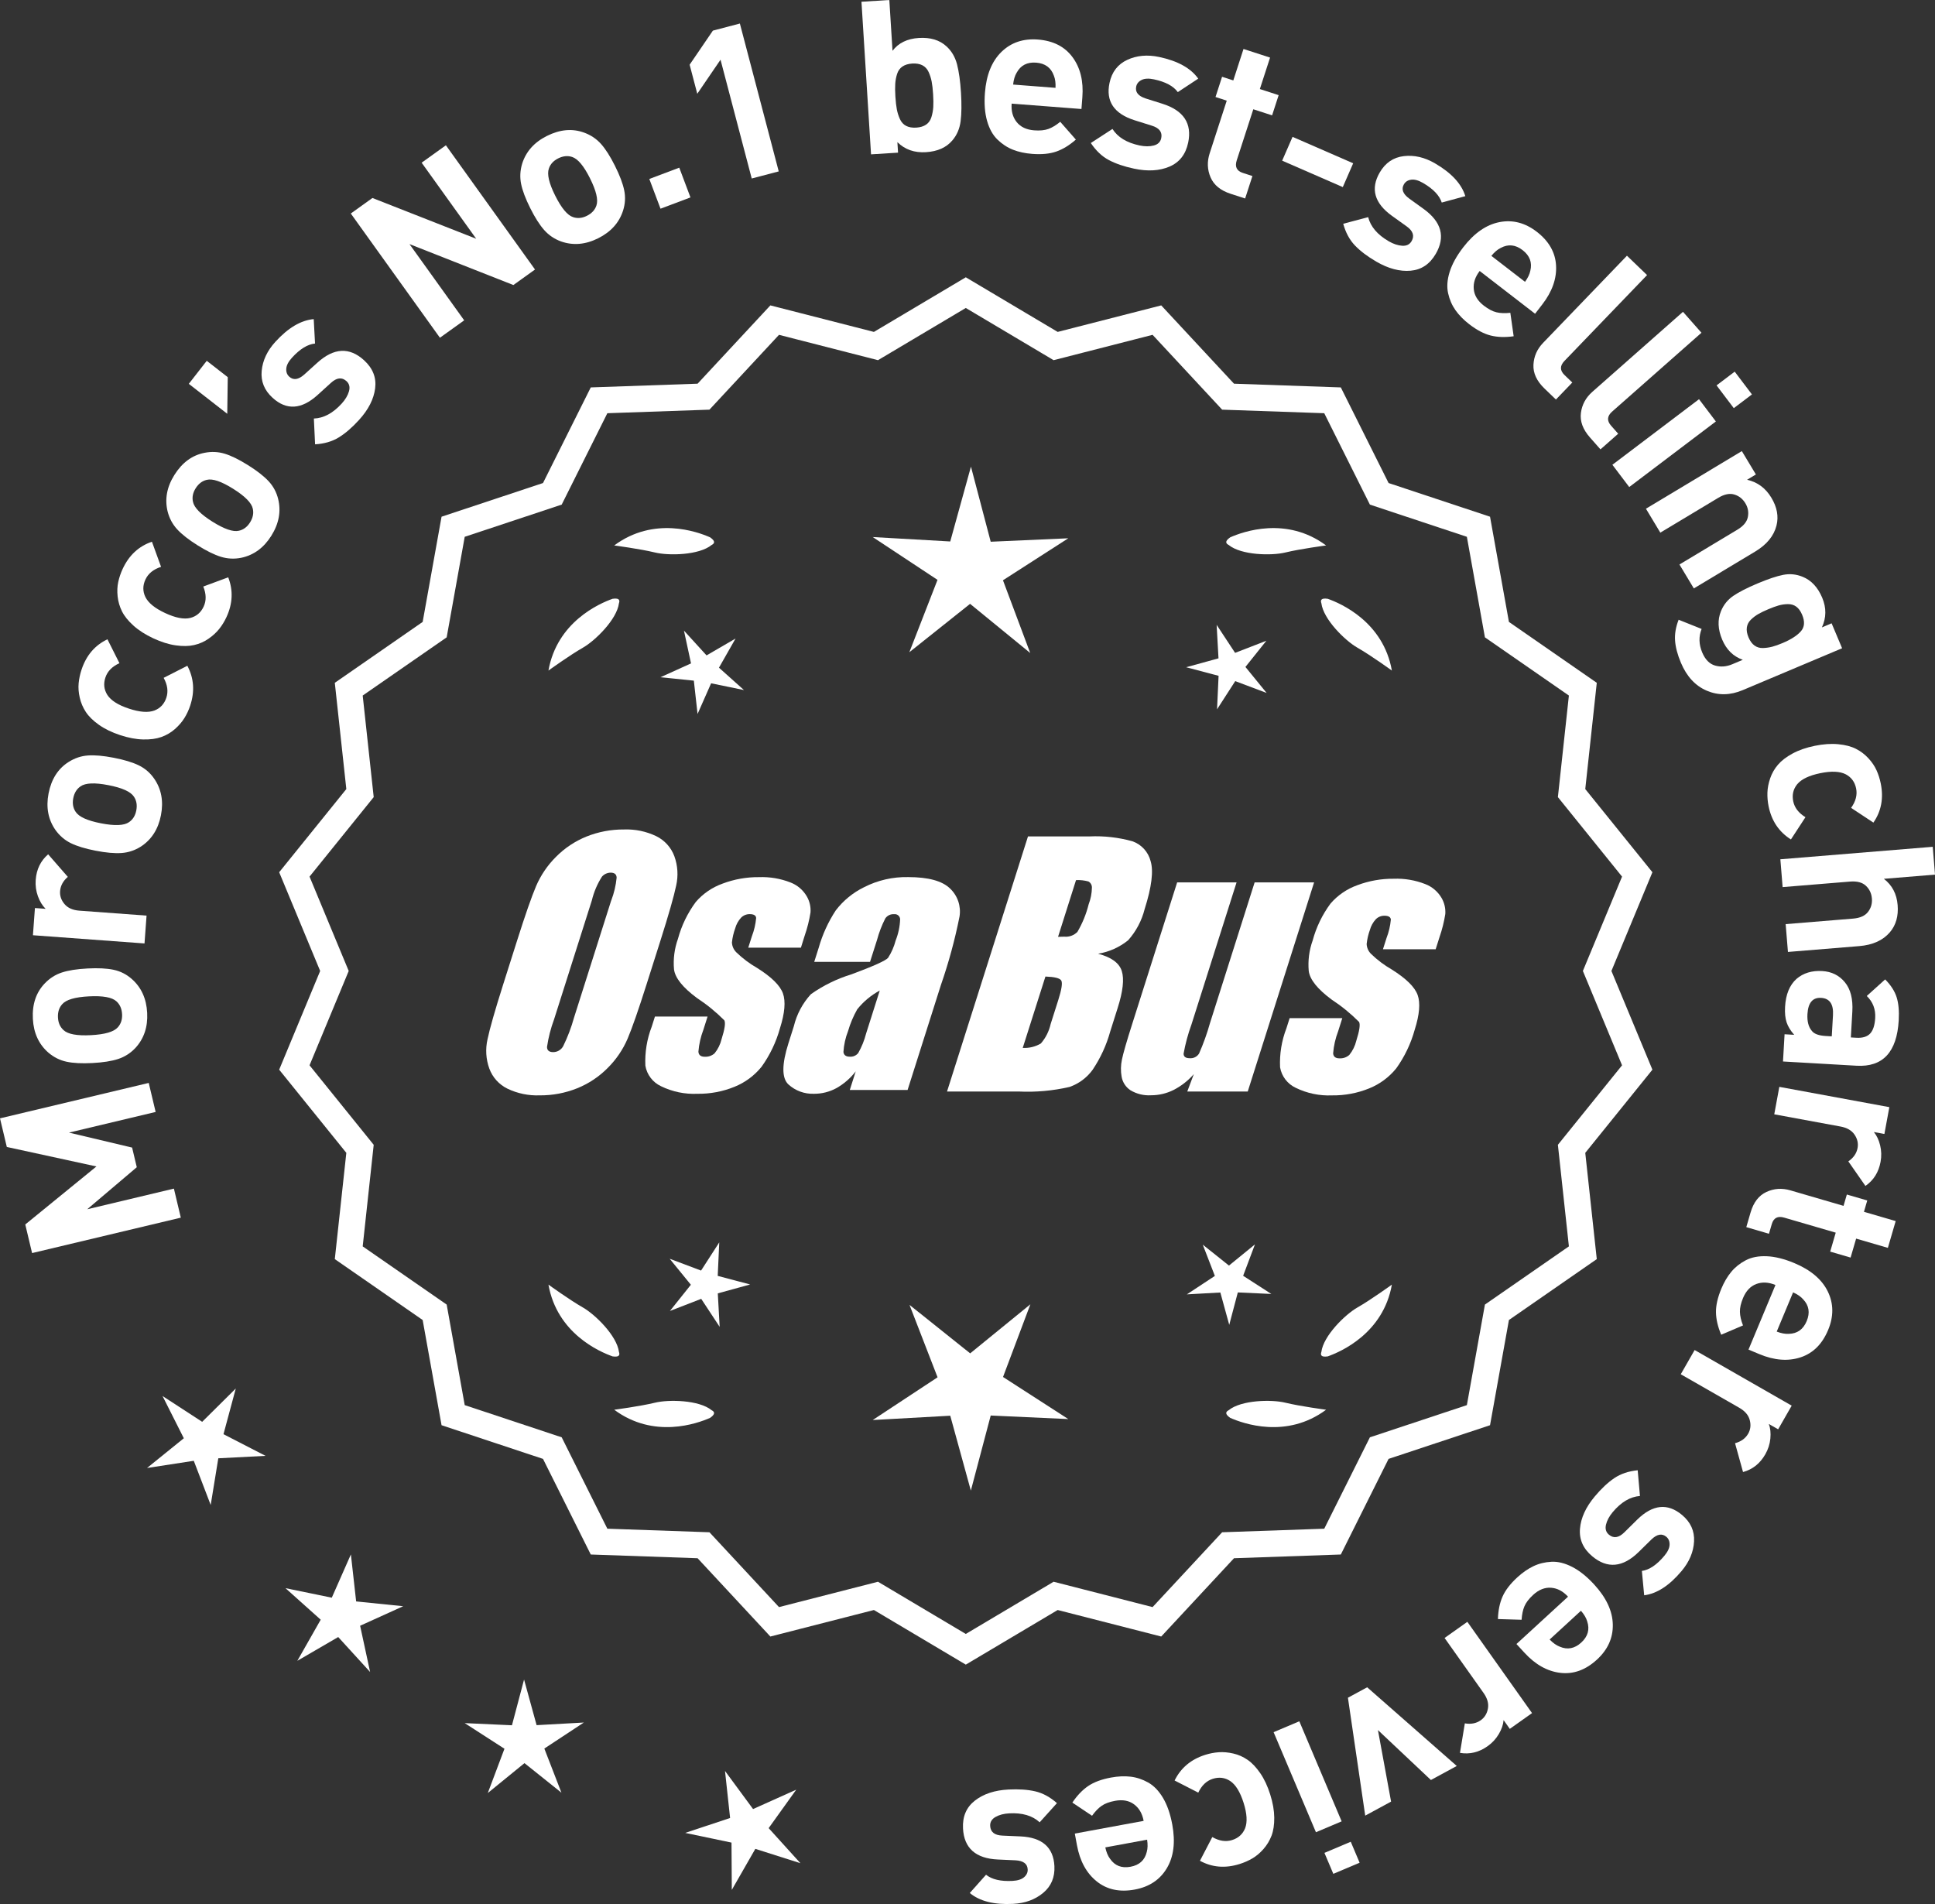
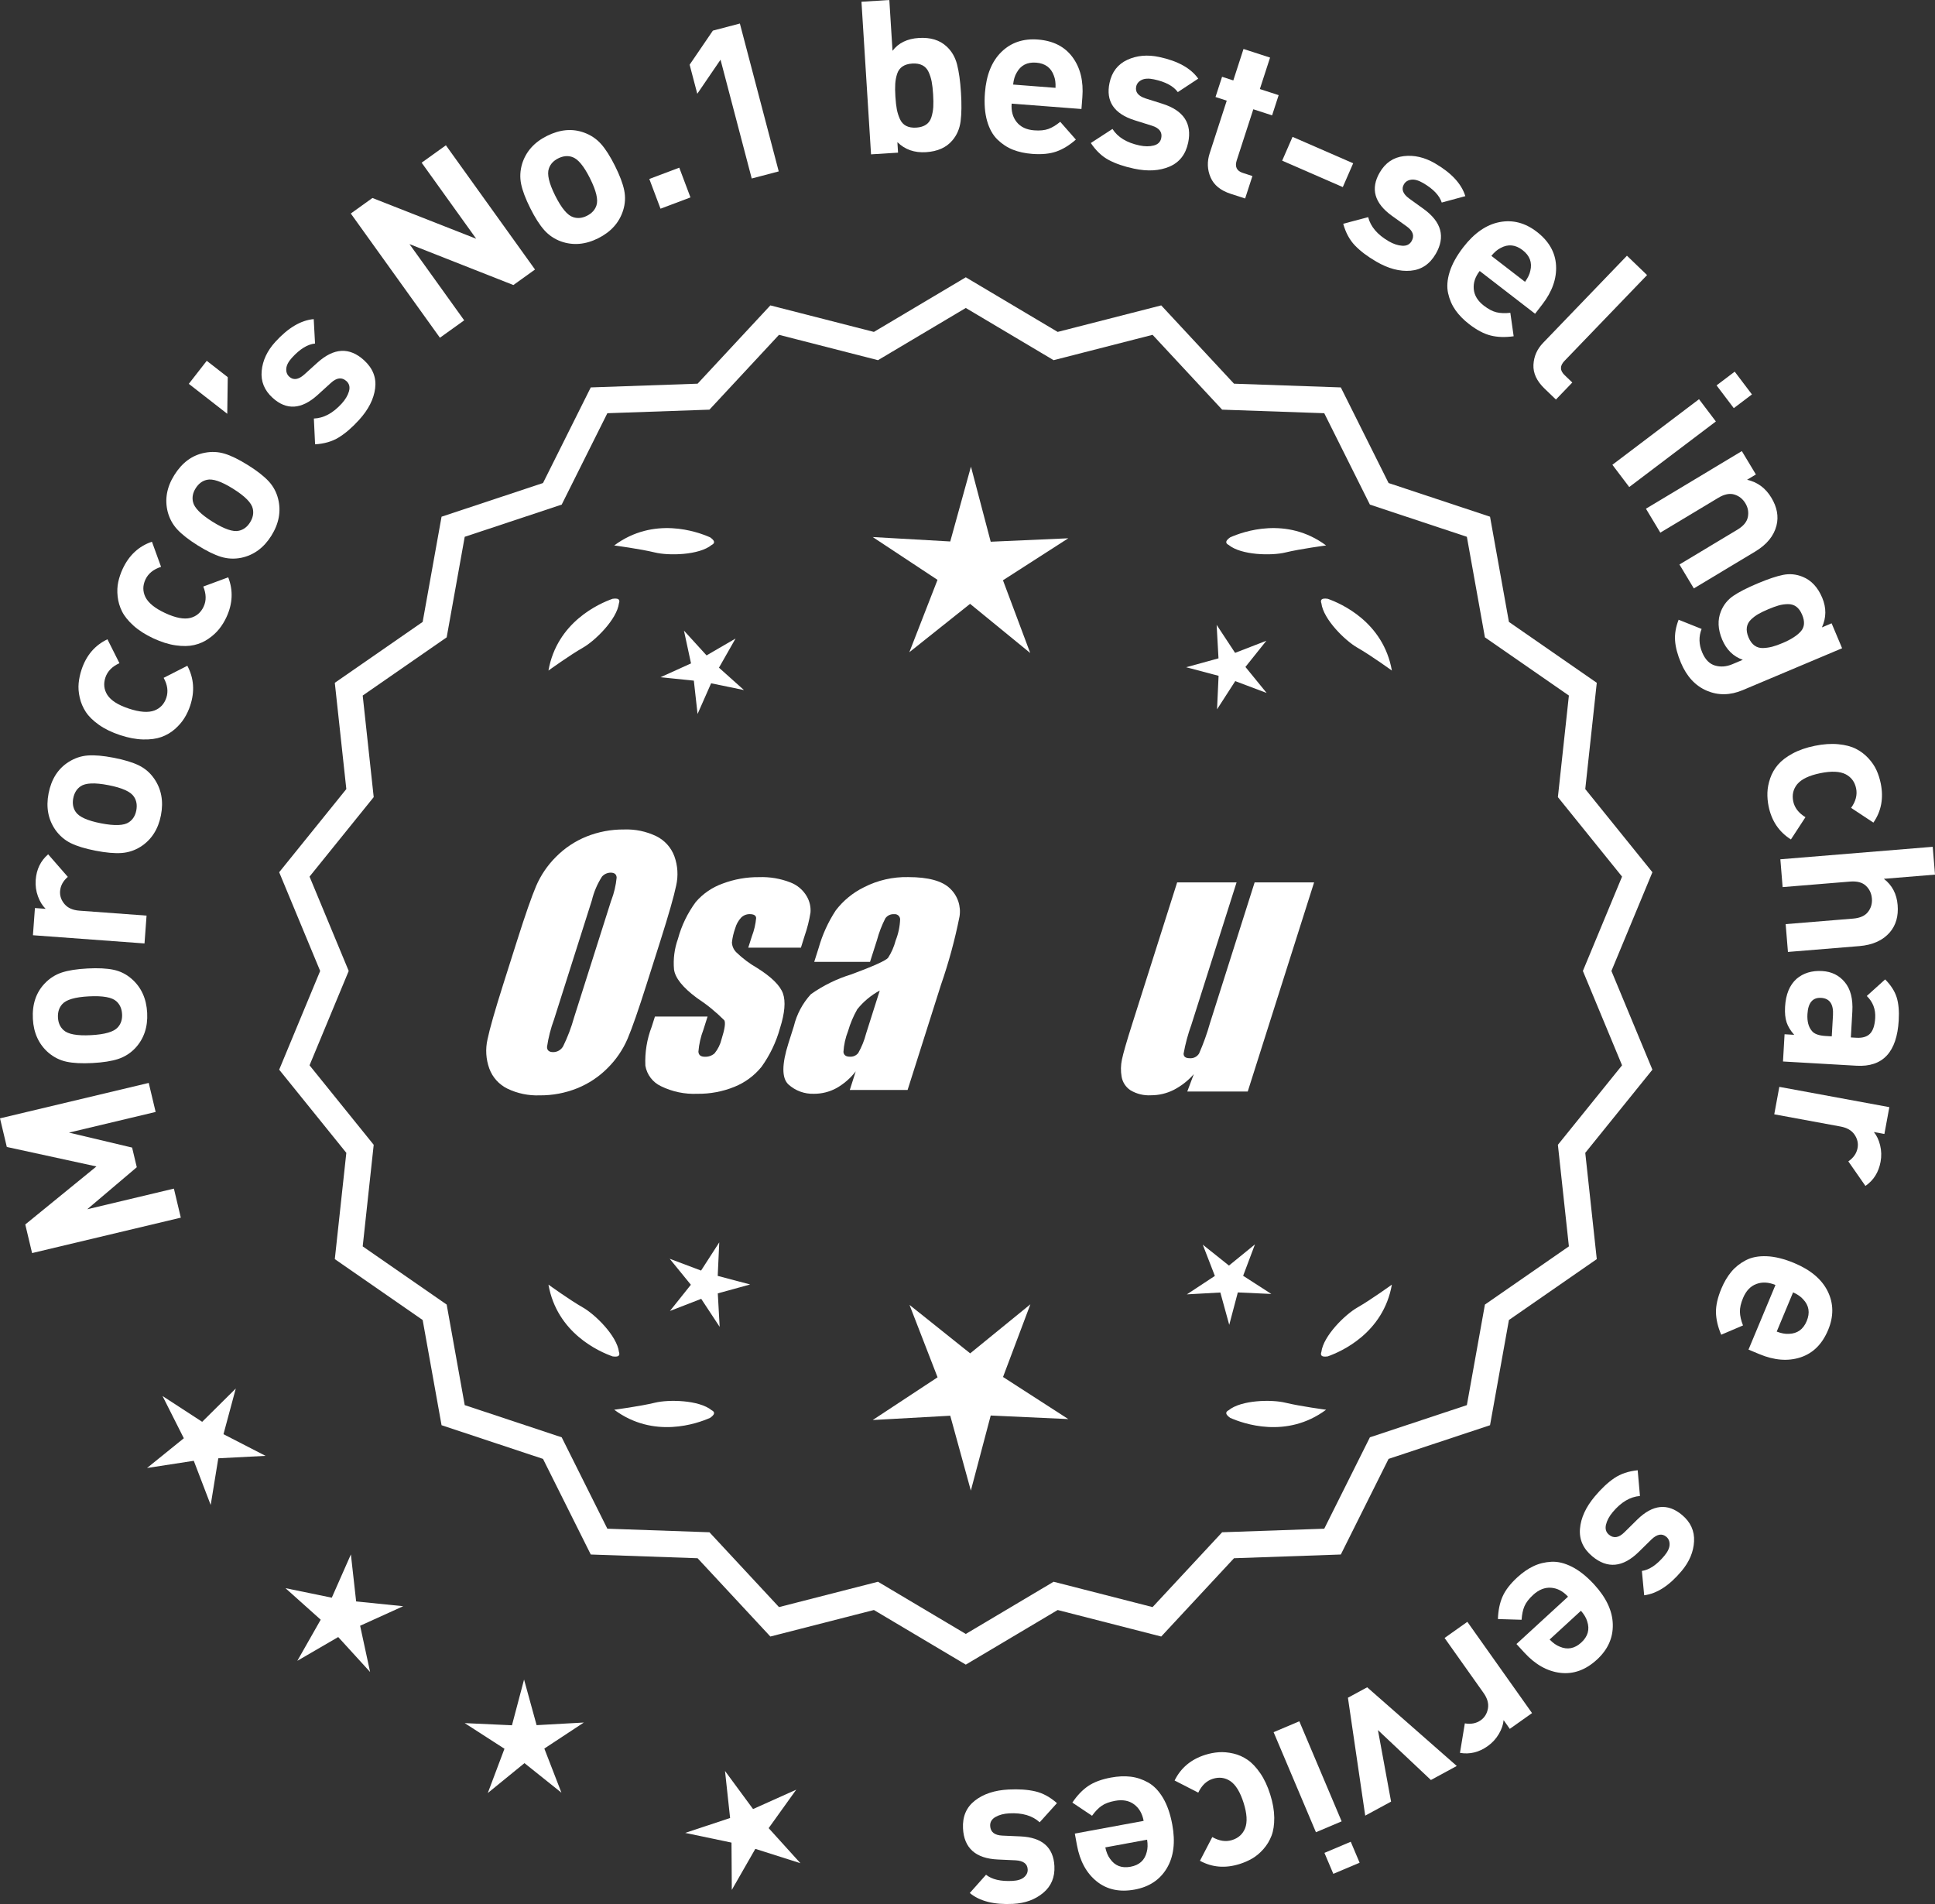
<svg xmlns="http://www.w3.org/2000/svg" id="Layer_2" data-name="Layer 2" viewBox="0 0 306.381 301.485">
  <rect x="0" y="0" width="306.381" height="301.485" fill="#333333" stroke="none" />
  <defs>
    <style>
      .cls-1 {
        fill: #fff;
      }
    </style>
  </defs>
  <g id="Layer_1-2" data-name="Layer 1">
    <g>
      <g>
        <polygon class="cls-1" points="37.332 219.857 32.012 225.13 25.734 221.045 29.106 227.733 23.28 232.442 30.683 231.302 33.361 238.297 34.565 230.905 42.046 230.519 35.386 227.09 37.332 219.857" />
        <polygon class="cls-1" points="56.391 253.569 55.559 246.126 52.534 252.978 45.198 251.468 50.779 256.463 47.077 262.974 53.552 259.209 58.601 264.743 57.02 257.421 63.843 254.329 56.391 253.569" />
        <polygon class="cls-1" points="84.964 273.161 82.978 265.938 81.062 273.18 73.58 272.837 79.874 276.897 77.236 283.907 83.042 279.175 88.894 283.851 86.188 276.866 92.443 272.745 84.964 273.161" />
        <polygon class="cls-1" points="121.706 289.466 126.071 283.378 119.237 286.445 114.795 280.413 115.601 287.861 108.491 290.221 115.823 291.757 115.871 299.247 119.596 292.749 126.735 295.018 121.706 289.466" />
      </g>
      <g>
        <path class="cls-1" d="M152.921,262.949l-14.465-8.599-16.302,4.175-11.457-12.326-16.818-.586-7.52-15.055-15.972-5.301-2.974-16.563-13.831-9.586,1.813-16.73-10.57-13.094,6.453-15.542-6.453-15.542,10.57-13.094-1.813-16.73,13.831-9.586,2.974-16.563,15.972-5.301,7.52-15.055,16.818-.586,11.457-12.326,16.302,4.175,14.465-8.599,14.465,8.599,16.302-4.175,11.457,12.326,16.818.586,7.52,15.055,15.972,5.301,2.974,16.563,13.831,9.586-1.813,16.73,10.57,13.094-6.453,15.542,6.453,15.542-10.57,13.094,1.813,16.73-13.831,9.586-2.974,16.563-15.972,5.301-7.52,15.055-16.818.586-11.457,12.326-16.302-4.175-14.465,8.599ZM138.933,251.031l13.988,8.315,13.988-8.315,15.764,4.038,11.079-11.92,16.263-.567,7.272-14.558,15.445-5.126,2.876-16.017,13.375-9.27-1.753-16.179,10.222-12.662-6.24-15.029,6.24-15.029-10.222-12.662,1.753-16.178-13.375-9.27-2.876-16.017-15.445-5.126-7.272-14.558-16.263-.567-11.079-11.92-15.764,4.038-13.988-8.316-13.988,8.316-15.764-4.038-11.079,11.92-16.263.567-7.272,14.558-15.445,5.126-2.876,16.017-13.375,9.27,1.753,16.178-10.222,12.662,6.24,15.029-6.24,15.029,10.222,12.662-1.753,16.179,13.375,9.27,2.876,16.017,15.445,5.126,7.272,14.558,16.263.567,11.079,11.92,15.764-4.038Z" />
        <path class="cls-1" d="M152.921,263.576l-14.549-8.648-16.396,4.199-11.522-12.397-16.915-.59-7.562-15.141-16.063-5.331-2.991-16.659-13.911-9.641,1.824-16.826-10.632-13.169,6.49-15.631-6.49-15.632,10.632-13.169-1.824-16.826,13.911-9.641,2.991-16.659,16.063-5.331,7.562-15.141,16.915-.59,11.522-12.397,16.396,4.199,14.549-8.648,14.548,8.648,16.396-4.199,11.522,12.397,16.914.59,7.563,15.141,16.063,5.331,2.991,16.659,13.91,9.641-1.823,16.826,10.632,13.169-6.49,15.632,6.49,15.631-10.632,13.169,1.823,16.826-13.91,9.641-2.991,16.659-16.063,5.331-7.563,15.141-16.914.59-11.522,12.397-16.396-4.199-14.548,8.648ZM138.538,253.772l14.383,8.55,14.382-8.55,16.209,4.151,11.392-12.255,16.721-.583,7.478-14.968,15.88-5.271,2.956-16.468,13.752-9.531-1.802-16.635,10.509-13.019-6.416-15.453,6.416-15.453-10.509-13.019.023-.223,1.778-16.412-13.752-9.531-2.956-16.468-15.88-5.271-7.478-14.968-16.721-.583-11.392-12.255-16.209,4.151-14.382-8.55-14.383,8.55-16.208-4.151-11.392,12.255-16.722.583-7.477,14.968-15.88,5.271-2.956,16.468-13.753,9.531,1.803,16.635-10.509,13.019,6.416,15.453-6.416,15.453,10.509,13.019-.023.223-1.779,16.412,13.753,9.531,2.956,16.468,15.88,5.271,7.477,14.968,16.722.583,11.392,12.255,16.208-4.151ZM152.921,259.973l-14.071-8.365-15.858,4.062-11.144-11.99-16.36-.571-7.314-14.644-15.537-5.157-2.893-16.112-13.454-9.325,1.764-16.274-10.283-12.738,6.277-15.118-6.277-15.119,10.283-12.738-1.764-16.274,13.454-9.325,2.893-16.112,15.537-5.157,7.314-14.644,16.36-.571,11.144-11.99,15.858,4.062,14.071-8.365,14.071,8.365,15.857-4.062,11.145,11.99,16.36.571,7.314,14.644,15.536,5.157,2.894,16.112,13.454,9.325-1.764,16.274,10.283,12.738-6.277,15.119,6.277,15.118-10.283,12.738,1.764,16.274-13.454,9.325-2.894,16.112-15.536,5.157-7.314,14.644-16.36.571-11.145,11.99-15.857-4.062-14.071,8.365ZM139.016,250.453l13.905,8.266,13.905-8.266,15.67,4.014,11.014-11.849,16.167-.564,7.229-14.471,15.353-5.096,2.858-15.922,13.296-9.214-1.742-16.083,10.16-12.587-6.203-14.939,6.203-14.94-10.16-12.587,1.742-16.083-13.296-9.215-2.858-15.921-15.353-5.096-7.229-14.471-16.167-.564-11.014-11.849-15.67,4.014-13.905-8.266-13.905,8.266-15.671-4.014-11.013,11.849-16.167.564-7.229,14.471-15.354,5.096-2.857,15.921-13.296,9.215,1.742,16.083-10.16,12.587,6.203,14.94-6.203,14.939,10.16,12.587-1.742,16.083,13.296,9.214,2.857,15.922,15.354,5.096,7.229,14.471,16.167.564,11.013,11.849,15.671-4.014Z" />
      </g>
      <g>
        <polygon class="cls-1" points="113.641 202.024 113.884 196.718 111.005 201.182 106.034 199.311 109.39 203.428 106.075 207.577 111.027 205.659 113.949 210.094 113.654 204.791 118.775 203.382 113.641 202.024" />
        <polygon class="cls-1" points="163.147 206.523 153.615 214.291 144.008 206.616 148.451 218.082 138.183 224.846 150.46 224.164 153.721 236.02 156.866 224.133 169.149 224.696 158.816 218.031 163.147 206.523" />
        <polygon class="cls-1" points="196.834 202.006 198.705 197.036 194.588 200.391 190.439 197.076 192.358 202.028 187.922 204.95 193.225 204.655 194.634 209.776 195.992 204.642 201.298 204.885 196.834 202.006" />
      </g>
      <g>
        <path class="cls-1" d="M194.535,223.3c-.197.099-.32.215-.359.348-.001.002-.003.003-.005.005.001 0.0.002.001.003.001-.063.227.115.505.606.846,2.043.909,8.925,3.375,15.191-1.283,0,0-4.07-.534-6.459-1.115-2.166-.527-6.98-.443-8.977,1.198Z" />
        <path class="cls-1" d="M209.199,214.566c0.0.002-0.0.004-0.0.007.001-0.0.002-.001.003-.001.11.208.43.288,1.022.199,2.109-.742,8.805-3.676,10.161-11.365,0,0-3.325,2.407-5.461,3.625-1.936,1.104-5.378,4.471-5.703,7.036-.075.207-.085.376-.022.5Z" />
      </g>
      <g>
        <path class="cls-1" d="M112.688,223.3c.197.099.32.215.359.348.001.002.003.003.005.005-.001 0-.002.001-.003.001.063.227-.115.505-.606.846-2.043.909-8.925,3.375-15.191-1.283,0,0,4.07-.534,6.459-1.115,2.166-.527,6.98-.443,8.977,1.198Z" />
        <path class="cls-1" d="M98.025,214.566c-0.0.002 0.0.004 0.0.007-.001-0-.002-.001-.003-.001-.11.208-.43.288-1.022.199-2.109-.742-8.805-3.676-10.161-11.365,0,0,3.325,2.407,5.461,3.625,1.936,1.104,5.378,4.471,5.703,7.036.075.207.085.376.022.5Z" />
      </g>
      <g>
        <path class="cls-1" d="M112.688,86.284c.197-.099.32-.215.359-.348.001-.002.003-.003.005-.005-.001-0-.002-.001-.003-.001.063-.227-.115-.505-.606-.846-2.043-.909-8.925-3.375-15.191,1.283,0,0,4.07.534,6.459,1.115,2.166.527,6.98.443,8.977-1.198Z" />
        <path class="cls-1" d="M98.025,95.017c-0-.002 0-.004 0-.007-.001 0-.002.001-.003.001-.11-.208-.43-.288-1.022-.199-2.109.742-8.805,3.676-10.161,11.365,0,0,3.325-2.407,5.461-3.625,1.936-1.104,5.378-4.471,5.703-7.036.075-.207.085-.376.022-.5Z" />
      </g>
      <g>
        <path class="cls-1" d="M194.535,86.284c-.197-.099-.32-.215-.359-.348-.001-.002-.003-.003-.005-.005.001-0.0.002-.001.003-.001-.063-.227.115-.505.606-.846,2.043-.909,8.925-3.375,15.191,1.283,0,0-4.07.534-6.459,1.115-2.166.527-6.98.443-8.977-1.198Z" />
        <path class="cls-1" d="M209.199,95.017c0-.002-0-.004-0-.007.001 0.0.002.001.003.001.11-.208.43-.288,1.022-.199,2.109.742,8.805,3.676,10.161,11.365,0,0-3.325-2.407-5.461-3.625-1.936-1.104-5.378-4.471-5.703-7.036-.075-.207-.085-.376-.022-.5Z" />
      </g>
      <g id="Group_4" data-name="Group 4">
        <g id="Group_1" data-name="Group 1">
          <path id="Path_1" data-name="Path 1" class="cls-1" d="M102.379,155.843c-1.287,4.058-2.289,6.932-3.006,8.623-.743,1.73-1.811,3.301-3.145,4.628-1.374,1.392-3.018,2.488-4.831,3.221-1.89.759-3.911,1.14-5.947,1.123-1.762.067-3.514-.296-5.104-1.059-1.333-.652-2.362-1.794-2.872-3.188-.534-1.48-.633-3.081-.285-4.615.343-1.661,1.174-4.572,2.493-8.734l2.193-6.911c1.287-4.058,2.289-6.932,3.006-8.623.743-1.73,1.811-3.301,3.145-4.628,1.374-1.392,3.018-2.488,4.831-3.221,1.89-.757,3.911-1.138,5.947-1.12,1.762-.067,3.514.296,5.104,1.059,1.332.654,2.36,1.796,2.872,3.189.534,1.48.633,3.082.285,4.616-.343,1.661-1.173,4.571-2.492,8.731l-2.194,6.909ZM96.788,142.569c.442-1.159.728-2.373.849-3.608-.025-.526-.342-.786-.951-.786-.528.006-1.028.236-1.375.634-.738,1.153-1.278,2.422-1.598,3.754l-5.99,18.863c-.521,1.405-.892,2.861-1.11,4.343,0,.552.337.824.98.824.663-.002,1.272-.367,1.586-.951.708-1.449,1.281-2.96,1.712-4.514l5.891-18.565.005.005Z" />
          <path id="Path_2" data-name="Path 2" class="cls-1" d="M126.814,150.051h-8.337l.571-1.795c.36-.932.588-1.91.678-2.904-.032-.406-.374-.609-1.027-.609-.511-.005-1.002.199-1.36.563-.44.48-.76,1.059-.932,1.687-.261.721-.434,1.471-.516,2.234.027.588.273,1.145.692,1.559.987.957,2.09,1.787,3.283,2.47,2.283,1.433,3.65,2.78,4.102,4.039.45,1.262.298,3.1-.469,5.516-.606,2.188-1.593,4.253-2.916,6.099-1.134,1.403-2.607,2.494-4.28,3.17-1.866.76-3.866,1.137-5.881,1.11-1.989.089-3.969-.323-5.758-1.198-1.308-.611-2.234-1.824-2.479-3.246-.096-2.11.247-4.217,1.008-6.188l.507-1.598h8.334l-.665,2.097c-.426,1.113-.691,2.281-.786,3.469.038.533.375.799.995.799.573.035,1.136-.159,1.566-.539.535-.66.914-1.431,1.11-2.258.501-1.579.646-2.568.436-2.968-1.324-1.328-2.782-2.516-4.35-3.545-2.238-1.661-3.445-3.17-3.62-4.527-.144-1.635.068-3.281.622-4.825.569-2.111,1.53-4.096,2.831-5.852,1.142-1.318,2.605-2.319,4.247-2.904,1.841-.694,3.795-1.04,5.763-1.02,1.695-.065,3.385.22,4.965.837,1.093.416,2.01,1.195,2.597,2.206.446.77.652,1.655.589,2.543-.197,1.246-.505,2.473-.919,3.665l-.603,1.927v-.013Z" />
          <path id="Path_3" data-name="Path 3" class="cls-1" d="M137.753,152.303h-8.832l.704-2.219c.594-2.102,1.506-4.101,2.703-5.929,1.19-1.558,2.727-2.818,4.489-3.678,2.159-1.102,4.557-1.651,6.981-1.598,3.183,0,5.391.602,6.626,1.807,1.207,1.138,1.77,2.801,1.503,4.439-.732,3.678-1.717,7.301-2.948,10.842l-5.275,16.619h-9.151l.939-2.948c-.833,1.085-1.877,1.991-3.069,2.663-1.084.587-2.299.892-3.532.888-1.495.057-2.952-.476-4.058-1.483-1.059-.989-1.059-3.155,0-6.499l.863-2.723c.457-1.89,1.387-3.633,2.701-5.066,1.961-1.384,4.13-2.445,6.425-3.145,3.5-1.3,5.432-2.171,5.795-2.614.543-.846.947-1.772,1.198-2.745.429-1.076.669-2.218.71-3.376-.029-.466-.43-.82-.895-.792-.018.001-.037.003-.055.005-.549-.041-1.079.21-1.395.66-.559,1.094-1.001,2.244-1.319,3.43l-1.105,3.462ZM139.297,156.842c-1.375.739-2.587,1.749-3.563,2.968-.617,1.087-1.105,2.242-1.452,3.442-.417,1.06-.665,2.179-.735,3.316.057.494.387.748,1.008.748.515.039,1.016-.18,1.337-.584.548-.968.966-2.005,1.243-3.082l2.162-6.809Z" />
        </g>
        <g id="Group_3" data-name="Group 3">
-           <path id="Path_7" data-name="Path 7" class="cls-1" d="M162.76,132.437h9.778c2.286-.102,4.574.159,6.778.773,1.417.502,2.491,1.676,2.866,3.132.482,1.573.169,4.102-.939,7.589-.458,1.832-1.352,3.527-2.606,4.939-1.376,1.117-3.019,1.855-4.768,2.143,2.092.552,3.341,1.458,3.747,2.732s.191,3.227-.647,5.852l-1.186,3.747c-.599,2.16-1.543,4.209-2.797,6.068-.911,1.247-2.181,2.187-3.64,2.694-2.64.61-5.352.853-8.059.723h-11.338l12.82-40.394h-.012ZM165.531,154.62l-3.594,11.305c1.003.055,2-.187,2.866-.697.763-.878,1.295-1.933,1.548-3.069l1.198-3.766c.552-1.731.712-2.779.481-3.145-.229-.368-1.059-.571-2.505-.622l.005-.007ZM170.375,139.352l-2.847,8.985c.425-.019.755-.025.989-.025.773.074,1.538-.207,2.08-.762.796-1.36,1.394-2.827,1.775-4.356.325-.849.501-1.747.519-2.656.007-.396-.201-.766-.545-.964-.638-.177-1.299-.25-1.96-.218l-.012-.003Z" />
          <path id="Path_8" data-name="Path 8" class="cls-1" d="M208.069,139.722l-10.506,33.107h-9.574l1.034-2.752c-.9,1.034-1.989,1.886-3.208,2.511-1.107.552-2.327.839-3.563.837-1.145.071-2.284-.208-3.267-.799-.732-.487-1.233-1.252-1.389-2.118-.163-.914-.146-1.851.051-2.759.197-.957.742-2.86,1.649-5.7l7.089-22.332h9.409l-7.152,22.528c-.542,1.492-.956,3.028-1.236,4.59,0,.481.317.723.97.723.596.053,1.171-.237,1.483-.748.687-1.562,1.264-3.17,1.725-4.812l7.07-22.28h9.409l.005.004Z" />
-           <path id="Path_9" data-name="Path 9" class="cls-1" d="M227.311,150.304h-8.338l.571-1.795c.36-.932.588-1.91.678-2.904-.032-.406-.374-.609-1.027-.609-.511-.004-1.001.199-1.359.563-.44.48-.76,1.059-.932,1.687-.26.721-.432,1.47-.514,2.231.027.588.273,1.145.692,1.559.986.958,2.089,1.788,3.281,2.472,2.283,1.433,3.65,2.78,4.102,4.039.45,1.262.298,3.1-.469,5.516-.606,2.188-1.593,4.253-2.916,6.099-1.134,1.403-2.607,2.494-4.28,3.17-1.866.76-3.866,1.137-5.881,1.11-1.989.089-3.969-.323-5.758-1.198-1.308-.611-2.234-1.824-2.479-3.246-.096-2.11.247-4.217,1.008-6.188l.507-1.598h8.338l-.665,2.099c-.426,1.113-.691,2.281-.786,3.469.038.533.375.799.995.799.573.035,1.136-.159,1.566-.539.535-.66.914-1.431,1.11-2.258.501-1.579.646-2.568.436-2.968-1.324-1.328-2.782-2.516-4.35-3.545-2.238-1.661-3.445-3.17-3.62-4.527-.144-1.635.068-3.281.622-4.825.569-2.111,1.53-4.096,2.831-5.852,1.142-1.318,2.605-2.319,4.247-2.904,1.841-.694,3.795-1.04,5.763-1.02,1.695-.065,3.385.22,4.965.837,1.096.414,2.016,1.194,2.606,2.206.446.77.652,1.655.589,2.543-.197,1.246-.505,2.473-.919,3.665l-.609,1.921-.007-.009Z" />
        </g>
      </g>
      <g>
        <path class="cls-1" d="M23.549,171.468l1.094,4.598-13.725,3.27,10,2.371.74,3.109-7.85,6.659,13.727-3.27,1.094,4.598-23.549,5.609-1.078-4.531,11.268-9.185-14.191-3.086-1.078-4.531,23.549-5.609Z" />
        <path class="cls-1" d="M13.846,153.348c1.695-.089,3.08-.019,4.148.209,1.066.228,2.016.706,2.848,1.434,1.523,1.328,2.344,3.124,2.461,5.387.117,2.241-.512,4.101-1.887,5.581-.775.812-1.682,1.387-2.719,1.725-1.039.338-2.395.55-4.07.638-1.674.087-3.039.017-4.096-.211s-2.012-.707-2.867-1.434c-1.521-1.328-2.342-3.112-2.459-5.353-.121-2.309.508-4.18,1.885-5.614.775-.812,1.678-1.387,2.703-1.724,1.025-.337,2.377-.55,4.053-.637ZM14.076,157.762c-2.195.114-3.604.528-4.225,1.242-.494.548-.719,1.252-.674,2.112.045.837.34,1.503.889,1.997.691.645,2.135.91,4.33.795,2.219-.116,3.639-.531,4.26-1.244.494-.548.719-1.24.674-2.078-.045-.86-.342-1.536-.889-2.03-.691-.645-2.146-.909-4.365-.793Z" />
        <path class="cls-1" d="M7.625,135.273l3.113,3.57c-.752.649-1.16,1.403-1.225,2.262-.055.746.18,1.428.703,2.046.523.618,1.305.965,2.344,1.042l10.646.784-.324,4.408-17.666-1.3.316-4.307,1.695.125c-.508-.492-.916-1.153-1.219-1.982-.301-.829-.42-1.695-.354-2.6.123-1.673.781-3.022,1.969-4.049Z" />
        <path class="cls-1" d="M18.002,119.982c1.668.324,2.994.726,3.975,1.205.98.479,1.787,1.173,2.418,2.08,1.158,1.656,1.52,3.597,1.088,5.821-.428,2.203-1.488,3.856-3.18,4.959-.947.601-1.965.94-3.055,1.017-1.088.078-2.455-.043-4.104-.363-1.645-.319-2.953-.718-3.924-1.194-.969-.477-1.781-1.171-2.436-2.084-1.156-1.655-1.52-3.585-1.094-5.788.441-2.27,1.504-3.934,3.186-4.992.949-.601,1.963-.941,3.039-1.021,1.078-.08,2.439.04,4.086.36ZM17.16,124.321c-2.158-.419-3.625-.357-4.4.185-.609.413-.998,1.042-1.162,1.887-.16.824-.033,1.541.379,2.152.516.793,1.854,1.399,4.01,1.818,2.182.423,3.66.364,4.434-.179.611-.412.998-1.03,1.158-1.854.164-.845.039-1.573-.373-2.185-.516-.793-1.863-1.401-4.045-1.824Z" />
        <path class="cls-1" d="M29.664,105.418c1.045,1.97,1.193,4.073.451,6.311-.234.71-.543,1.372-.928,1.985-.381.614-.885,1.193-1.506,1.739-.623.546-1.334.961-2.133,1.246-.797.285-1.76.414-2.885.386-1.127-.026-2.344-.257-3.658-.692-1.312-.435-2.428-.978-3.346-1.629-.918-.65-1.607-1.327-2.068-2.029-.461-.701-.781-1.459-.965-2.272-.186-.813-.242-1.579-.172-2.295.07-.716.225-1.43.459-2.141.75-2.259,2.115-3.859,4.1-4.802l1.898,3.782c-1.154.526-1.895,1.283-2.223,2.272-.326.99-.225,1.908.307,2.752.568.881,1.701,1.603,3.402,2.166,1.721.571,3.07.673,4.053.305.932-.359,1.561-1.035,1.889-2.024.328-.989.188-2.039-.426-3.149l3.75-1.909Z" />
        <path class="cls-1" d="M36.135,91.411c.807,2.078.711,4.184-.285,6.32-.316.678-.699,1.3-1.15,1.864-.453.565-1.018,1.083-1.701,1.552-.682.47-1.434.8-2.262.989-.826.19-1.797.207-2.912.049-1.113-.157-2.297-.528-3.551-1.113s-2.297-1.253-3.135-2.006c-.836-.752-1.441-1.504-1.818-2.255-.375-.75-.605-1.54-.695-2.369-.088-.829-.057-1.596.098-2.3.154-.704.387-1.395.703-2.073,1.006-2.156,2.551-3.587,4.631-4.293l1.445,3.977c-1.205.388-2.029,1.054-2.471,1.999s-.445,1.868-.016,2.769c.461.941,1.504,1.79,3.127,2.546,1.645.767,2.975,1.025,3.99.774.967-.249,1.672-.846,2.111-1.792.441-.944.422-2.003-.057-3.177l3.947-1.461Z" />
        <path class="cls-1" d="M39.26,73.646c1.441.903,2.531,1.755,3.275,2.554.74.8,1.244,1.738,1.508,2.812.482,1.961.121,3.902-1.084,5.823-1.191,1.901-2.773,3.062-4.75,3.482-1.1.22-2.174.169-3.217-.15s-2.275-.925-3.697-1.816c-1.42-.891-2.498-1.733-3.23-2.527-.732-.793-1.24-1.734-1.521-2.82-.482-1.961-.129-3.893,1.064-5.794,1.227-1.959,2.816-3.129,4.768-3.511,1.102-.219,2.17-.172,3.203.142,1.033.314,2.262.916,3.682,1.807ZM36.912,77.391c-1.863-1.168-3.254-1.638-4.17-1.412-.721.165-1.307.612-1.766,1.342-.445.71-.584,1.425-.42,2.144.195.925,1.223,1.972,3.086,3.14,1.883,1.18,3.283,1.656,4.201,1.429.719-.165,1.301-.602,1.746-1.313.459-.729.604-1.453.439-2.173-.195-.925-1.234-1.978-3.117-3.157Z" />
        <path class="cls-1" d="M36.062,59.721l-.078,5.8-6.09-4.743,2.842-3.648,3.326,2.591Z" />
        <path class="cls-1" d="M57.637,57.038c1.391,1.266,1.979,2.75,1.762,4.454s-1.064,3.368-2.545,4.994c-1.098,1.208-2.168,2.133-3.215,2.775-1.045.643-2.293,1.007-3.75,1.092l-.193-4.083c1.555-.057,3.025-.849,4.414-2.375.578-.637.961-1.285,1.148-1.944.184-.658.051-1.193-.402-1.605-.721-.655-1.543-.561-2.465.285l-2.123,1.929c-2.541,2.286-4.908,2.43-7.104.432-1.309-1.189-1.885-2.61-1.73-4.263.154-1.652.873-3.182,2.154-4.59,2.027-2.229,4.057-3.433,6.086-3.609l.209,3.865c-1.184.12-2.4.868-3.65,2.242-.564.621-.865,1.197-.904,1.728-.041.532.117.958.469,1.278.654.595,1.443.485,2.367-.329l2.078-1.879c2.615-2.37,5.08-2.502,7.395-.397Z" />
        <path class="cls-1" d="M84.713,42.674l-3.426,2.458-16.451-6.483,8.662,12.073-3.842,2.755-14.111-19.669,3.426-2.458,16.432,6.456-8.641-12.045,3.84-2.755,14.111,19.669Z" />
        <path class="cls-1" d="M97.365,26.247c.762,1.52,1.25,2.815,1.469,3.884s.16,2.131-.172,3.186c-.609,1.927-1.924,3.397-3.951,4.412-2.008,1.004-3.963,1.173-5.871.504-1.053-.384-1.943-.984-2.668-1.8-.727-.816-1.463-1.974-2.215-3.474-.75-1.5-1.232-2.779-1.447-3.838-.213-1.059-.156-2.126.166-3.201.607-1.926,1.914-3.392,3.922-4.396,2.068-1.035,4.033-1.208,5.898-.52,1.055.385,1.941.98,2.662,1.785.721.806,1.455,1.958,2.207,3.458ZM93.414,28.225c-.986-1.965-1.93-3.09-2.832-3.374-.699-.232-1.434-.156-2.203.229-.75.376-1.242.914-1.475,1.613-.312.893.021,2.322,1.006,4.288.994,1.986,1.941,3.121,2.844,3.404.701.233,1.426.162,2.176-.214.77-.386,1.271-.928,1.504-1.628.314-.892-.025-2.331-1.02-4.318Z" />
        <path class="cls-1" d="M109.326,31.259l-4.742,1.786-1.773-4.709,4.742-1.786,1.773,4.709Z" />
        <path class="cls-1" d="M123.301,27.139l-4.275,1.124-4.941-18.81-3.68,5.396-1.211-4.604,3.68-5.396,4.275-1.124,6.152,23.413Z" />
        <path class="cls-1" d="M152.158,14.652c.113,1.833.096,3.345-.057,4.535-.152,1.19-.588,2.206-1.309,3.046-.951,1.127-2.342,1.748-4.176,1.863-1.83.115-3.34-.415-4.527-1.589l.105,1.663-4.277.268-1.516-24.161,4.412-.276.504,8.042c.943-1.24,2.332-1.917,4.166-2.032,1.832-.115,3.289.327,4.375,1.326.818.744,1.377,1.697,1.678,2.858.299,1.163.508,2.648.621,4.458ZM147.771,16.955c.033-.536.025-1.211-.025-2.025s-.127-1.485-.229-2.013c-.102-.527-.264-1.034-.486-1.52-.223-.485-.553-.839-.986-1.062-.436-.222-.969-.314-1.602-.274-.633.04-1.152.197-1.555.472-.404.276-.686.668-.846,1.177-.162.51-.26,1.033-.293,1.568-.035.536-.027,1.211.023,2.025.053.814.129,1.486.229,2.013.102.527.264,1.04.488,1.537.225.497.555.857.988,1.08s.967.313,1.6.274c.635-.04,1.152-.197,1.557-.472.402-.275.684-.673.844-1.194s.258-1.049.293-1.585Z" />
        <path class="cls-1" d="M171.232,17.26l-11.051-.852c-.09,1.175.176,2.151.799,2.926.623.776,1.543,1.21,2.764,1.305.902.069,1.654-.003,2.25-.219.596-.215,1.221-.593,1.879-1.134l2.475,2.817c-1.023.899-2.055,1.53-3.096,1.893-1.039.363-2.316.486-3.83.37-1.131-.087-2.143-.307-3.035-.66-.895-.353-1.711-.888-2.451-1.604s-1.289-1.703-1.646-2.958c-.359-1.255-.471-2.742-.338-4.459.217-2.825,1.088-4.98,2.611-6.465s3.449-2.138,5.777-1.958c2.418.187,4.244,1.118,5.48,2.792,1.234,1.676,1.754,3.79,1.557,6.344l-.145,1.864ZM167.127,13.908c.037-.77-.051-1.413-.262-1.93-.447-1.262-1.383-1.948-2.807-2.058s-2.453.425-3.09,1.603c-.287.479-.473,1.101-.553,1.867l6.711.518Z" />
        <path class="cls-1" d="M188.123,22.613c-.391,1.841-1.377,3.097-2.955,3.77-1.58.672-3.443.781-5.594.324-1.6-.338-2.938-.796-4.02-1.374-1.084-.578-2.027-1.474-2.838-2.688l3.428-2.227c.834,1.312,2.26,2.183,4.279,2.611.842.179,1.594.182,2.256.01s1.057-.558,1.184-1.157c.203-.953-.295-1.615-1.49-1.985l-2.736-.858c-3.258-1.039-4.576-3.01-3.959-5.915.367-1.73,1.303-2.944,2.805-3.645,1.506-.7,3.189-.853,5.051-.458,2.949.625,5.012,1.771,6.189,3.433l-3.232,2.13c-.701-.96-1.959-1.633-3.777-2.019-.82-.174-1.471-.144-1.949.091s-.768.584-.865,1.05c-.184.865.309,1.491,1.479,1.878l2.672.845c3.365,1.062,4.723,3.123,4.074,6.183Z" />
        <path class="cls-1" d="M197.15,31.429l-2.295-.745c-1.598-.518-2.656-1.385-3.178-2.603s-.57-2.484-.143-3.8l2.705-8.344-1.779-.577,1.039-3.202,1.779.577,1.615-4.98,4.205,1.364-1.617,4.981,2.977.965-1.039,3.202-2.975-.965-2.623,8.085c-.33,1.014-.008,1.677.963,1.992l1.52.493-1.154,3.557Z" />
        <path class="cls-1" d="M212.613,29.624l-9.6-4.184,1.645-3.771,9.6,4.184-1.645,3.771Z" />
        <path class="cls-1" d="M227.326,40.207c-.947,1.627-2.275,2.513-3.986,2.659-1.711.146-3.516-.334-5.416-1.438-1.412-.82-2.541-1.674-3.389-2.56s-1.467-2.033-1.855-3.438l3.951-1.046c.383,1.507,1.465,2.778,3.248,3.815.744.433,1.459.671,2.143.714.682.043,1.178-.2,1.484-.729.49-.842.225-1.626-.797-2.351l-2.332-1.67c-2.768-2.003-3.406-4.288-1.914-6.855.889-1.529,2.156-2.39,3.805-2.586,1.646-.195,3.295.185,4.939,1.142,2.607,1.515,4.209,3.247,4.807,5.194l-3.734,1.014c-.365-1.13-1.352-2.163-2.957-3.097-.727-.422-1.354-.596-1.881-.522s-.91.316-1.15.728c-.443.764-.172,1.513.818,2.245l2.273,1.637c2.865,2.06,3.514,4.441,1.943,7.146Z" />
        <path class="cls-1" d="M243.062,49.68l-8.773-6.772c-.721.933-1.033,1.895-.938,2.884.094.99.625,1.858,1.596,2.606.717.553,1.385.904,2.002,1.051.617.147,1.348.174,2.191.081l.527,3.714c-1.35.19-2.559.151-3.627-.115s-2.203-.864-3.406-1.791c-.896-.693-1.621-1.431-2.176-2.216-.553-.785-.945-1.68-1.17-2.686-.227-1.005-.145-2.131.242-3.376.389-1.246,1.111-2.551,2.162-3.915,1.732-2.243,3.641-3.568,5.73-3.975,2.088-.406,4.057.104,5.906,1.53,1.92,1.481,2.938,3.262,3.051,5.339.115,2.079-.611,4.131-2.176,6.159l-1.143,1.48ZM241.467,44.625c.451-.624.732-1.209.84-1.757.316-1.301-.09-2.388-1.221-3.26-1.131-.873-2.285-.991-3.463-.354-.502.243-.998.662-1.486,1.258l5.33,4.113Z" />
        <path class="cls-1" d="M246.357,63.261l-1.812-1.744c-1.225-1.179-1.807-2.43-1.744-3.754s.572-2.484,1.533-3.48l13.271-13.793,3.186,3.065-13.084,13.597c-.74.768-.732,1.513.018,2.236l1.227,1.179-2.594,2.695Z" />
-         <path class="cls-1" d="M253.414,71.153l-1.666-1.886c-1.125-1.274-1.602-2.569-1.432-3.883.17-1.314.773-2.429,1.811-3.344l14.35-12.667,2.926,3.313-14.146,12.487c-.799.706-.854,1.448-.164,2.23l1.127,1.274-2.805,2.475Z" />
        <path class="cls-1" d="M257.967,77.117l-2.668-3.524,13.717-10.383,2.668,3.524-13.717,10.383ZM274.523,64.627l-2.729-3.605,2.873-2.175,2.729,3.605-2.873,2.175Z" />
        <path class="cls-1" d="M268.195,93.17l-2.277-3.789,9.182-5.516c.951-.572,1.502-1.24,1.65-2.004.15-.764.021-1.486-.389-2.166-.42-.699-1.002-1.163-1.746-1.39-.746-.227-1.594-.054-2.545.518l-9.18,5.516-2.277-3.788,15.184-9.123,2.225,3.701-1.4.84c1.646.361,2.93,1.308,3.852,2.843.898,1.496,1.17,2.959.812,4.391-.412,1.648-1.539,3.027-3.385,4.136l-9.705,5.831Z" />
        <path class="cls-1" d="M275.945,109.272c-1.984.836-3.883.868-5.695.095-1.814-.773-3.18-2.246-4.096-4.417-.547-1.295-.855-2.468-.93-3.52s.115-2.151.564-3.3l3.639,1.455c-.475,1.208-.443,2.45.094,3.724.475,1.128,1.154,1.819,2.037,2.075s1.793.185,2.734-.211l1.658-.7c-1.498-.524-2.588-1.59-3.266-3.198-.686-1.629-.752-3.127-.195-4.493.41-1.009,1.059-1.818,1.947-2.426.887-.608,2.166-1.264,3.838-1.968,1.672-.704,3.029-1.16,4.072-1.366,1.045-.207,2.072-.104,3.08.307,1.367.555,2.398,1.658,3.094,3.309.678,1.608.662,3.177-.047,4.705l1.537-.647,1.662,3.948-15.729,6.629ZM282.25,101.819c1.316-.555,2.275-1.168,2.877-1.84.604-.672.676-1.551.217-2.637-.246-.585-.557-1.014-.93-1.287s-.816-.406-1.33-.398c-.514.007-1,.077-1.461.21-.461.132-1.004.331-1.631.595s-1.148.514-1.566.752c-.416.237-.807.531-1.176.883-.367.352-.588.765-.66,1.237-.07.473.018,1.001.264,1.586.246.584.564,1.017.953,1.296.387.279.836.41,1.344.392.51-.018.996-.088,1.463-.21.465-.122,1.01-.315,1.637-.58Z" />
        <path class="cls-1" d="M283.568,132.917c-1.887-1.188-3.064-2.938-3.535-5.247-.148-.733-.211-1.461-.186-2.183.025-.723.172-1.476.441-2.259.268-.783.678-1.498,1.229-2.142s1.32-1.236,2.309-1.772c.99-.538,2.162-.944,3.518-1.221,1.354-.277,2.592-.362,3.713-.255,1.119.106,2.055.349,2.803.729.748.379,1.404.875,1.969,1.489.566.613.996,1.248,1.293,1.905.295.656.518,1.352.668,2.084.475,2.332.09,4.4-1.162,6.206l-3.531-2.333c.738-1.03,1.004-2.056.795-3.077-.207-1.021-.754-1.767-1.635-2.234-.932-.481-2.273-.542-4.029-.184-1.777.363-2.998.947-3.668,1.755-.627.776-.836,1.675-.629,2.696.209,1.021.855,1.861,1.938,2.52l-2.299,3.523Z" />
        <path class="cls-1" d="M283.096,150.731l-.361-4.405,10.674-.874c1.107-.091,1.896-.445,2.371-1.064.471-.618.676-1.323.609-2.114-.066-.813-.383-1.487-.949-2.02-.566-.534-1.404-.755-2.512-.664l-10.674.874-.359-4.405,24.127-1.976.359,4.405-8.098.664c1.311,1.006,2.039,2.392,2.182,4.153.143,1.739-.264,3.171-1.217,4.296-1.1,1.295-2.723,2.031-4.869,2.207l-11.283.924Z" />
        <path class="cls-1" d="M282.314,168.076l.248-4.311,1.527.087c-.576-.646-.977-1.299-1.199-1.959s-.305-1.488-.248-2.483c.113-1.969.721-3.444,1.822-4.424,1.074-.915,2.426-1.325,4.055-1.231,1.492.086,2.689.677,3.592,1.774.902,1.096,1.297,2.64,1.182,4.631l-.236,4.107.881.051c.973.056,1.697-.164,2.168-.659s.74-1.319.807-2.474c.08-1.38-.363-2.541-1.332-3.482l2.91-2.625c.9.915,1.506,1.852,1.812,2.812.307.959.42,2.187.334,3.68-.289,5.024-2.518,7.416-6.682,7.176l-11.641-.671ZM289.084,164.039l.951.055.193-3.36c.1-1.743-.527-2.653-1.887-2.731-1.334-.077-2.053.778-2.156,2.566-.066,1.154.166,2.041.697,2.663.359.475,1.094.744,2.201.808Z" />
        <path class="cls-1" d="M295.365,187.78l-2.707-3.887c.818-.564,1.307-1.269,1.463-2.116.137-.735-.023-1.439-.475-2.11-.453-.671-1.191-1.102-2.217-1.291l-10.5-1.936.803-4.347,17.42,3.212-.783,4.247-1.672-.308c.453.544.785,1.245.996,2.102.209.856.234,1.731.068,2.623-.305,1.649-1.104,2.919-2.396,3.811Z" />
-         <path class="cls-1" d="M276.502,194.306l.676-2.317c.469-1.61,1.303-2.695,2.506-3.253,1.201-.559,2.467-.644,3.793-.257l8.422,2.457.523-1.795,3.232.942-.523,1.795,5.025,1.466-1.238,4.243-5.025-1.466-.877,3.003-3.23-.943.877-3.003-8.162-2.38c-1.021-.298-1.676.042-1.961,1.021l-.449,1.534-3.588-1.048Z" />
        <path class="cls-1" d="M276.852,213.695l4.268-10.229c-1.086-.454-2.096-.507-3.027-.159s-1.633,1.087-2.104,2.217c-.35.836-.516,1.572-.496,2.206.016.634.18,1.347.488,2.139l-3.451,1.471c-.533-1.254-.809-2.432-.828-3.533-.02-1.101.264-2.353.848-3.754.438-1.046.963-1.938,1.578-2.676.613-.738,1.379-1.347,2.289-1.825.914-.479,2.021-.692,3.324-.639,1.305.053,2.752.411,4.342,1.074,2.615,1.091,4.391,2.593,5.324,4.505.932,1.912.951,3.945.051,6.1-.934,2.238-2.391,3.682-4.367,4.331-1.977.648-4.148.479-6.512-.507l-1.727-.72ZM281.32,210.844c.721.275,1.357.395,1.914.356,1.34-.031,2.283-.705,2.834-2.022.551-1.318.365-2.464-.555-3.437-.365-.423-.898-.792-1.602-1.11l-2.592,6.213Z" />
-         <path class="cls-1" d="M275.986,233.082l-1.266-4.564c.959-.26,1.654-.764,2.082-1.511.373-.649.453-1.365.25-2.148-.203-.784-.758-1.435-1.662-1.953l-9.264-5.307,2.197-3.835,15.369,8.807-2.146,3.746-1.475-.845c.248.664.326,1.435.242,2.313-.086.878-.354,1.711-.805,2.498-.834,1.455-2.008,2.389-3.523,2.8Z" />
        <path class="cls-1" d="M252.113,246.423c-1.443-1.208-2.09-2.667-1.943-4.377.145-1.71.924-3.409,2.336-5.094,1.047-1.252,2.08-2.22,3.098-2.906s2.252-1.101,3.703-1.245l.359,4.071c-1.549.121-2.986.973-4.311,2.554-.553.66-.91,1.323-1.068,1.989-.156.666-.002,1.195.469,1.588.746.625,1.562.497,2.451-.387l2.041-2.015c2.445-2.389,4.805-2.63,7.08-.724,1.357,1.135,1.99,2.53,1.904,4.188-.086,1.657-.74,3.215-1.963,4.675-1.936,2.311-3.914,3.597-5.934,3.856l-.365-3.854c1.176-.169,2.361-.966,3.553-2.391.539-.643.816-1.231.834-1.763.018-.533-.156-.952-.521-1.257-.68-.567-1.463-.425-2.354.426l-1.998,1.963c-2.514,2.476-4.973,2.709-7.371.702Z" />
        <path class="cls-1" d="M240.111,260.314l8.166-7.496c-.797-.869-1.691-1.34-2.682-1.414-.992-.075-1.941.302-2.842,1.129-.668.613-1.125,1.211-1.375,1.794-.25.583-.4,1.298-.453,2.146l-3.75-.112c.043-1.362.287-2.547.73-3.554.443-1.008,1.227-2.025,2.344-3.052.836-.767,1.686-1.355,2.555-1.768.867-.412,1.816-.645,2.846-.697,1.029-.053,2.123.219,3.285.814,1.162.595,2.324,1.527,3.49,2.796,1.916,2.087,2.896,4.194,2.941,6.322.045,2.127-.791,3.98-2.51,5.56-1.787,1.64-3.715,2.34-5.781,2.099-2.068-.241-3.969-1.305-5.699-3.191l-1.266-1.377ZM245.365,259.601c.537.552,1.066.928,1.586,1.126,1.23.534,2.369.318,3.422-.648,1.053-.965,1.363-2.083.938-3.353-.154-.537-.482-1.096-.988-1.679l-4.957,4.553Z" />
        <path class="cls-1" d="M231.166,277.55l.771-4.673c.98.167,1.822.001,2.523-.497.611-.433.986-1.047,1.133-1.844.145-.796-.086-1.62-.689-2.471l-6.174-8.71,3.605-2.556,10.244,14.452-3.523,2.497-.982-1.387c-.055.706-.307,1.439-.754,2.201-.447.76-1.039,1.404-1.779,1.928-1.367.97-2.828,1.322-4.375,1.059Z" />
        <path class="cls-1" d="M216.164,287.486l-2.738-18.667,3.049-1.654,14.184,12.458-4.094,2.222-8.387-7.905,2.08,11.326-4.094,2.221Z" />
        <path class="cls-1" d="M201.658,274.271l4.072-1.722,6.701,15.844-4.07,1.722-6.703-15.844ZM209.707,293.384l4.166-1.762,1.404,3.319-4.164,1.762-1.406-3.319Z" />
        <path class="cls-1" d="M185.984,281.922c.986-2,2.602-3.353,4.85-4.062.713-.225,1.432-.363,2.152-.412s1.486.018,2.293.204c.807.185,1.559.518,2.258.999.699.48,1.367,1.185,2.004,2.112.639.927,1.164,2.051,1.58,3.37.416,1.318.629,2.541.641,3.667.01,1.125-.133,2.08-.432,2.864-.301.784-.725,1.488-1.277,2.114-.551.625-1.137,1.12-1.76,1.483-.621.362-1.289.657-2.004.882-2.27.716-4.367.546-6.293-.509l1.953-3.754c1.102.627,2.148.784,3.143.47s1.678-.934,2.053-1.86c.381-.976.301-2.318-.236-4.025-.547-1.729-1.256-2.884-2.129-3.464-.836-.544-1.754-.659-2.748-.345-.994.313-1.76,1.043-2.303,2.189l-3.744-1.92Z" />
        <path class="cls-1" d="M170.18,290.328l10.9-2.01c-.213-1.159-.721-2.034-1.521-2.624-.799-.59-1.803-.774-3.006-.552-.891.164-1.6.427-2.119.788-.521.361-1.029.887-1.525,1.578l-3.115-2.087c.76-1.131,1.596-2.005,2.508-2.623s2.113-1.064,3.607-1.34c1.115-.206,2.15-.252,3.104-.14.953.111,1.881.419,2.779.922.898.502,1.684,1.314,2.352,2.436.668,1.122,1.156,2.529,1.469,4.224.516,2.786.227,5.093-.865,6.919-1.094,1.827-2.787,2.952-5.084,3.375-2.383.44-4.389.008-6.012-1.294-1.623-1.303-2.668-3.213-3.131-5.732l-.34-1.839ZM175.01,292.515c.16.753.41,1.354.746,1.799.756,1.105,1.836,1.528,3.24,1.269,1.406-.259,2.264-1.04,2.576-2.342.156-.536.174-1.185.057-1.946l-6.619,1.221Z" />
        <path class="cls-1" d="M152.48,289.512c-.098-1.879.529-3.347,1.883-4.404,1.352-1.057,3.125-1.643,5.322-1.756,1.629-.084,3.041.013,4.236.291,1.195.278,2.34.9,3.432,1.865l-2.736,3.035c-1.145-1.053-2.746-1.526-4.807-1.419-.859.044-1.588.235-2.182.572-.596.337-.879.812-.848,1.422.051.973.703,1.484,1.953,1.533l2.865.125c3.414.164,5.197,1.729,5.352,4.694.09,1.766-.5,3.181-1.773,4.245-1.271,1.064-2.861,1.646-4.76,1.744-3.012.156-5.301-.418-6.865-1.722l2.574-2.891c.924.747,2.314,1.072,4.17.977.838-.043,1.457-.241,1.857-.59.402-.35.592-.763.566-1.238-.045-.883-.684-1.361-1.912-1.433l-2.797-.128c-3.527-.158-5.371-1.799-5.531-4.923Z" />
      </g>
      <g>
        <polygon class="cls-1" points="197.197 105.604 200.512 101.455 195.56 103.374 192.638 98.938 192.933 104.241 187.812 105.65 192.946 107.008 192.703 112.314 195.582 107.85 200.552 109.721 197.197 105.604" />
        <polygon class="cls-1" points="116.465 101.105 111.873 103.775 108.294 99.851 109.414 105.043 104.577 107.235 109.86 107.773 110.45 113.052 112.595 108.193 117.797 109.263 113.839 105.722 116.465 101.105" />
        <polygon class="cls-1" points="156.865 85.777 153.737 73.885 150.459 85.736 138.183 85.036 148.442 91.815 143.982 103.274 153.6 95.613 163.12 103.396 158.806 91.881 169.149 85.232 156.865 85.777" />
      </g>
    </g>
  </g>
</svg>